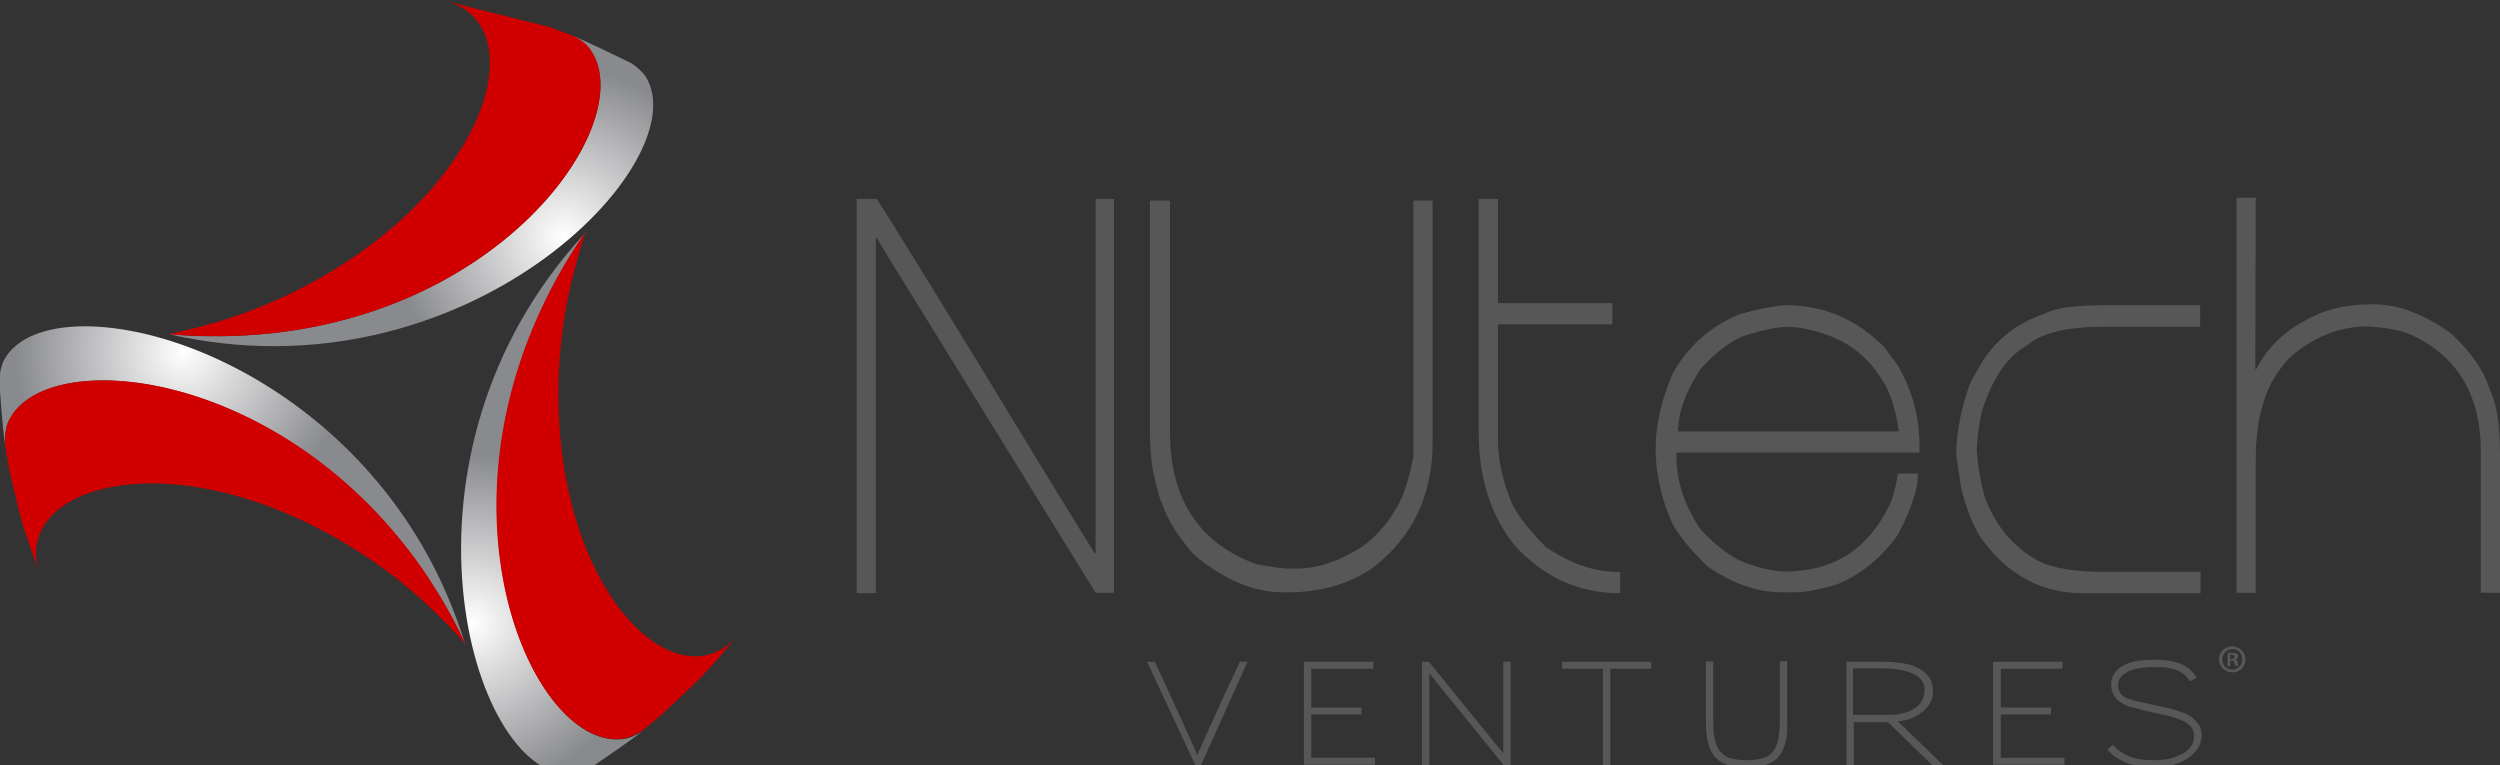
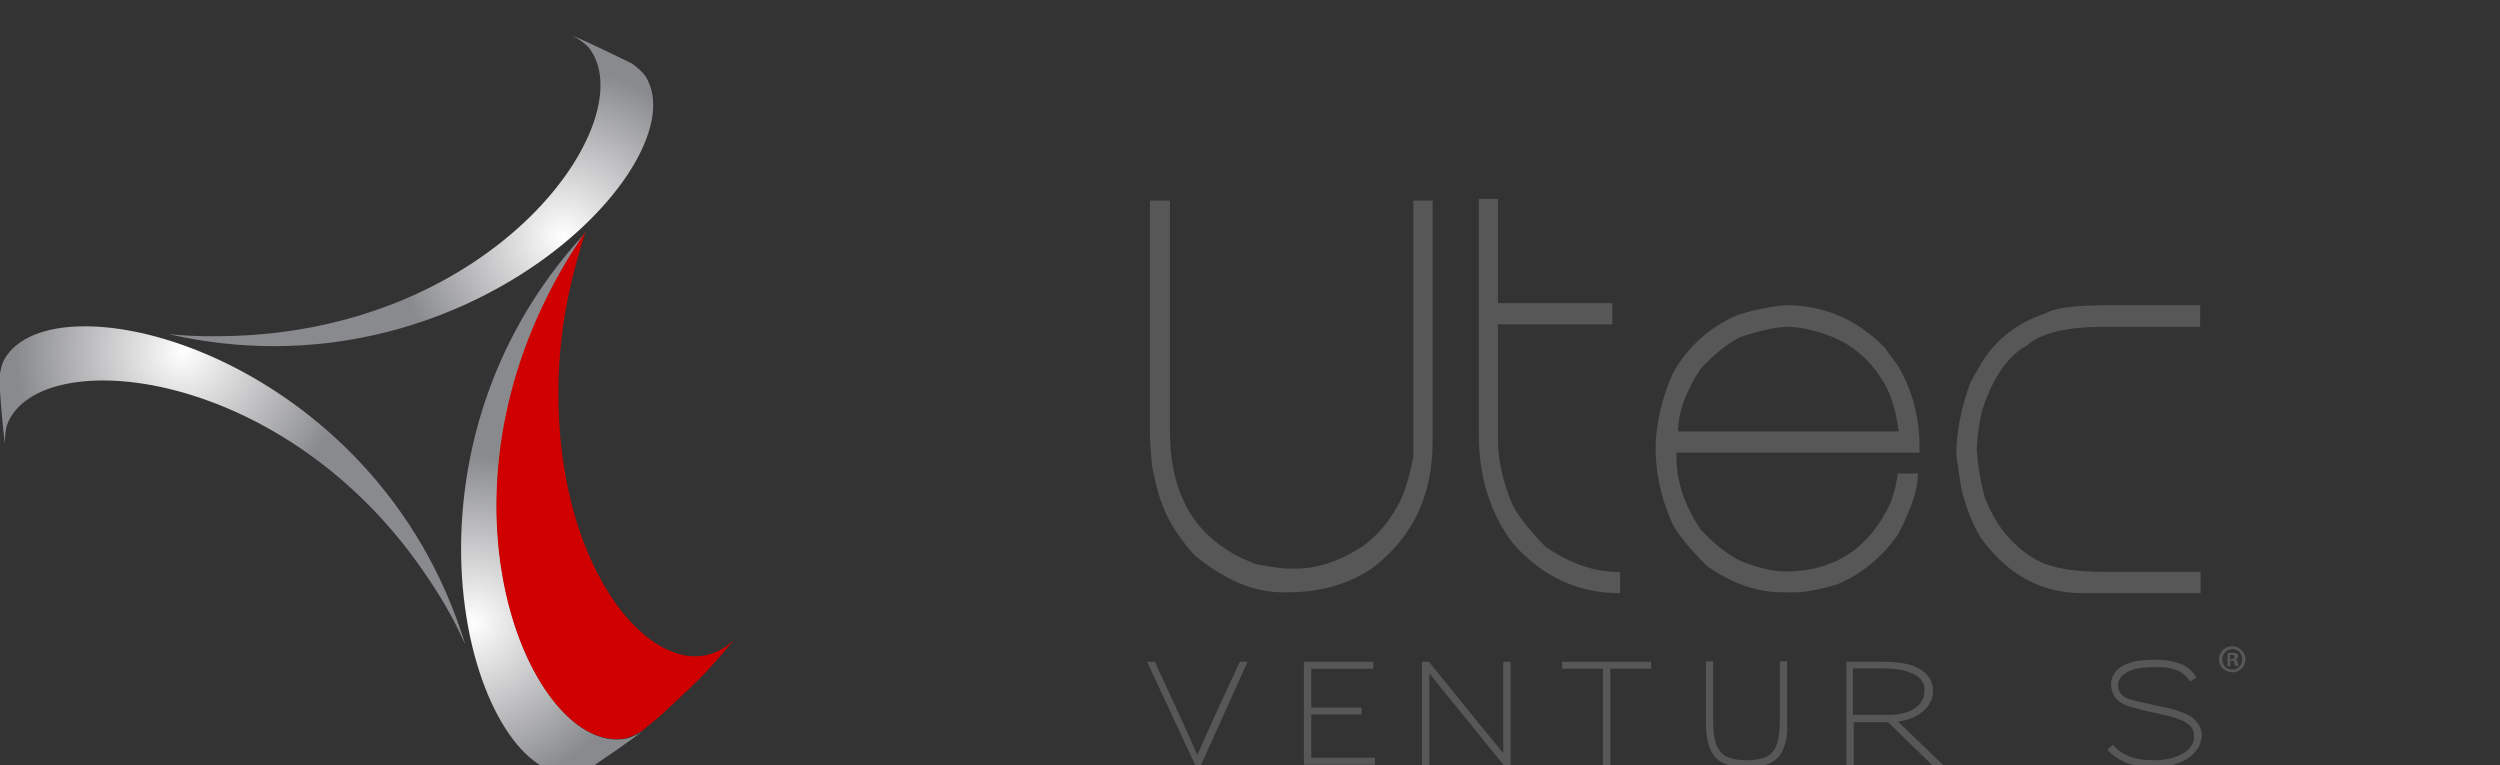
<svg xmlns="http://www.w3.org/2000/svg" version="1.1" x="0px" y="0px" viewBox="0 0 612 187.3" style="enable-background:new 0 0 612 187.3;" xml:space="preserve">
  <rect x="0" y="0" width="612" height="187.3" fill="#333333" stroke="none" />
  <style type="text/css">
	.st0{fill:#575757;}
	.st1{fill:none;}
	.st2{fill:url(#SVGID_1_);}
	.st3{fill:#D00000;}
	.st4{fill:url(#SVGID_2_);}
	.st5{fill:url(#SVGID_3_);}
</style>
  <g>
    <g>
-       <path class="st0" d="M268.2,135.4V48.7h4.5v96.4h-4.5L218.1,64l-3.5-5.8h-0.2v87h-4.7V48.7h4.9c1.5,2,16.3,26,44.4,72.2l9,14.6    h0.2V135.4z" />
      <path class="st0" d="M286.4,105.6c0,16.5,7,27.3,21.1,32.5c3.8,0.7,6.5,1.1,8,1.1h1.6c5.4,0,10.8-1.8,16.4-5.4    c3.6-2.6,6.4-5.9,8.6-9.9c1.5-2.5,2.8-6.5,3.9-12.1V49.1h4.7v59.2c0,13.1-5,23.4-14.9,30.9c-5.9,3.9-12.7,5.8-20.5,5.8H314    c-7.1,0-14.4-3.1-21.7-9.2c-4.1-4.6-6.7-8.9-8-13c-0.3-0.3-1.1-3.1-2.2-8.3c-0.4-3.2-0.6-6.1-0.6-8.5V49.1h4.9L286.4,105.6    L286.4,105.6z" />
      <path class="st0" d="M366.7,74.2h28v5.2h-28v28.9c0.1,4.1,1,8.6,2.9,13.7c1.1,3.1,4,7,8.8,11.9c5.9,4,11.8,6.1,17.6,6.1h0.6v5.2    h-0.2c-10.1,0-18.7-4-25.8-11.9c-5.7-7.3-8.6-16.4-8.6-27.1V48.7h4.7V74.2z" />
-       <path class="st0" d="M437,74.7c9.4,0,17.5,3.4,24.3,10.3l3.3,4.5c3.5,6,5.3,12.6,5.3,19.7v1.6h-59.5v1.1c0,6,2,11.9,5.9,17.7    c4.4,4.7,8.4,7.5,11.9,8.5c3.5,1.2,6.4,1.8,8.8,1.8c12,0,20.6-5.6,25.8-16.8c0.8-2,1.4-4.4,1.8-7.2h4.9v0.4    c0,3.4-1.6,8.3-4.9,14.6c-3.8,5.4-8.7,9.5-14.7,12.1c-4.4,1.3-7.9,2-10.4,2h-3.3c-6.1,0-12.3-2.2-18.4-6.5c-5-5-8-8.9-9-11.7    c-2.3-5.6-3.5-11.3-3.5-17s1.4-11.8,4.1-18.2c3.6-6.6,9-11.5,16.2-14.6C429.3,75.9,433.1,75.1,437,74.7z M410.8,105.6h54v-0.2    c-0.8-5.6-2.2-9.8-4.3-12.8c-3-4.7-7-8.1-11.9-10.1c-4-1.6-7.6-2.4-10.8-2.5c-2.7,0-6.6,0.8-11.7,2.5c-3.3,1.6-6.6,4.3-9.8,7.8    C412.7,95.8,410.8,100.9,410.8,105.6z" />
+       <path class="st0" d="M437,74.7c9.4,0,17.5,3.4,24.3,10.3l3.3,4.5c3.5,6,5.3,12.6,5.3,19.7v1.6h-59.5v1.1c0,6,2,11.9,5.9,17.7    c4.4,4.7,8.4,7.5,11.9,8.5c3.5,1.2,6.4,1.8,8.8,1.8c12,0,20.6-5.6,25.8-16.8c0.8-2,1.4-4.4,1.8-7.2h4.9v0.4    c0,3.4-1.6,8.3-4.9,14.6c-3.8,5.4-8.7,9.5-14.7,12.1c-4.4,1.3-7.9,2-10.4,2h-3.3c-6.1,0-12.3-2.2-18.4-6.5c-5-5-8-8.9-9-11.7    c-2.3-5.6-3.5-11.3-3.5-17s1.4-11.8,4.1-18.2c3.6-6.6,9-11.5,16.2-14.6C429.3,75.9,433.1,75.1,437,74.7z M410.8,105.6h54v-0.2    c-0.8-5.6-2.2-9.8-4.3-12.8c-3-4.7-7-8.1-11.9-10.1c-4-1.6-7.6-2.4-10.8-2.5c-2.7,0-6.6,0.8-11.7,2.5c-3.3,1.6-6.6,4.3-9.8,7.8    C412.7,95.8,410.8,100.9,410.8,105.6" />
      <path class="st0" d="M516.5,74.7h22.1V80h-23.5c-9.1,0-15.4,1.5-18.8,4.5c-4.9,2.7-8.6,8.1-11.2,16.4c-0.5,2.4-1,5.3-1.2,9    c0.3,4.5,1,8.4,2,11.9c2.7,7.1,7.1,12.3,13.1,15.5c3.4,1.8,8.9,2.7,16.4,2.7h23.3v5.2h-29c-10,0-18.2-4.5-24.7-13.4    c-2.1-3.3-3.7-7.4-4.9-12.3l-1.2-8.1c0-5.6,1.2-11.6,3.5-17.9l2.7-4.7c3.6-5.8,8.9-9.9,15.7-12.1    C503.1,75.3,508.4,74.7,516.5,74.7z" />
-       <path class="st0" d="M552.1,90.4h0.2c2.9-5.7,7.6-10,14.1-13c3.8-1.9,8.5-2.9,14.1-2.9h0.8c5.8,0,12.1,2.4,18.8,7.2    c4.8,4.5,8,9,9.4,13.7c1.6,3.1,2.5,8.4,2.5,15.9v33.8h-4.7v-34.7c0-13.9-5.9-23.5-17.6-28.7c-2.5-0.9-5.8-1.5-10-1.8    c-7,0-13.5,2.6-19.4,7.8l-2,2.5c-4.1,5.3-6.1,12.8-6.1,22.6v32.3h-4.7V48.4h4.7L552.1,90.4L552.1,90.4z" />
    </g>
    <g>
      <path class="st0" d="M294,187.3h-1.4L280.8,162h1.9l5.6,12.1c0.8,1.8,1.6,3.5,2.4,5.3s1.6,3.5,2.4,5.4c0.8-1.8,1.6-3.6,2.4-5.4    c0.8-1.7,1.6-3.5,2.4-5.3l5.6-12.1h1.9L294,187.3z" />
      <path class="st0" d="M319.2,187.3V162h17v1.7H321v9.5h12.3v1.7H321v10.6h15.6v1.7h-17.4V187.3z" />
      <path class="st0" d="M368.1,187.3c-4.4-5.4-8.1-10-11.1-13.7s-5.4-6.6-7.1-8.8c0,2.2,0,5.1,0,8.8s0,8.3,0,13.7h-1.8V162h1.7    c4.4,5.4,8.1,10,11.1,13.7s5.4,6.6,7.1,8.7c0-2.1,0-5.1,0-8.7c0-3.7,0-8.3,0-13.7h1.8v25.3H368.1z" />
      <path class="st0" d="M394.2,163.7v23.6h-1.8v-23.6h-10V162h21.8v1.7H394.2z" />
      <path class="st0" d="M437,182.1c-0.4,1.4-1,2.5-1.8,3.4c-0.8,0.8-1.9,1.4-3.1,1.8c-1.3,0.4-2.8,0.5-4.5,0.5s-3.2-0.2-4.5-0.5    c-1.3-0.4-2.3-1-3.1-1.8c-0.8-0.8-1.4-2-1.8-3.4s-0.6-3.1-0.6-5.2v-15h1.8v14.9c0,1.7,0.1,3.1,0.4,4.3s0.7,2.1,1.3,2.9    c0.6,0.7,1.4,1.3,2.5,1.6c1,0.3,2.4,0.5,3.9,0.5c1.6,0,3-0.2,4-0.5c1.1-0.3,1.9-0.8,2.5-1.6c0.6-0.7,1-1.7,1.3-2.9    c0.2-1.2,0.4-2.6,0.4-4.3v-14.9h1.8v15C437.6,179,437.4,180.7,437,182.1z" />
      <path class="st0" d="M473,187.3l-10.8-10.5h-8.4v10.5H452V162h8.7c4.4,0,7.5,0.6,9.5,1.9c2,1.3,3,3,3,5.3c0,1-0.2,2-0.7,2.8    c-0.4,0.8-1.1,1.6-1.8,2.2c-0.8,0.6-1.7,1.2-2.7,1.6c-1,0.4-2.2,0.7-3.4,0.8l11.1,10.7H473z M470.8,167.2    c-0.3-0.6-0.8-1.2-1.6-1.8c-0.8-0.5-1.9-0.9-3.3-1.3c-1.4-0.3-3.3-0.5-5.7-0.5h-6.6V175h8.9c1.4,0,2.7-0.2,3.8-0.5    c1.1-0.3,2-0.8,2.7-1.3s1.3-1.2,1.6-1.9c0.4-0.7,0.5-1.4,0.5-2.1C471.2,168.5,471.1,167.8,470.8,167.2z" />
-       <path class="st0" d="M487.9,187.3V162h17v1.7h-15.1v9.5h12.3v1.7h-12.3v10.6h15.6v1.7h-17.5V187.3z" />
      <path class="st0" d="M538.1,183.1c-0.6,0.9-1.3,1.7-2.3,2.4s-2.3,1.3-3.7,1.7s-3,0.6-4.7,0.6c-2.9,0-5.2-0.4-7-1.1    c-1.8-0.8-3.3-1.8-4.5-3.2l1.4-1.2c0.9,1.2,2.2,2.1,3.8,2.8s3.7,1,6.3,1c1.6,0,3-0.2,4.2-0.5c1.2-0.4,2.3-0.8,3.2-1.4    c0.7-0.5,1.3-1.1,1.7-1.7c0.4-0.7,0.6-1.4,0.6-2.1c0-1-0.2-1.8-0.7-2.4c-0.5-0.6-1-1-1.6-1.3c-0.3-0.2-0.6-0.3-1-0.5    c-0.4-0.1-0.9-0.3-1.4-0.5c-0.6-0.2-1.3-0.4-2.2-0.6c-0.9-0.2-1.9-0.4-3.2-0.7s-2.4-0.5-3.2-0.8c-0.8-0.2-1.5-0.4-2.1-0.5    c-0.5-0.2-1-0.3-1.3-0.5c-0.4-0.1-0.7-0.3-1-0.5c-0.7-0.4-1.3-0.9-1.8-1.7s-0.8-1.7-0.8-2.9c0-0.8,0.2-1.7,0.7-2.5    s1.2-1.5,2.3-2.1c1-0.5,2.1-0.9,3.4-1.1c1.3-0.2,2.7-0.3,4.3-0.3c1.4,0,2.7,0.1,3.7,0.3c1.1,0.2,2,0.5,2.9,0.8    c0.8,0.4,1.5,0.8,2.1,1.4c0.6,0.5,1.1,1.2,1.5,1.9l-1.6,0.9c-0.3-0.5-0.7-1-1.2-1.5c-0.5-0.4-1-0.8-1.7-1.1s-1.5-0.5-2.4-0.7    s-2-0.2-3.3-0.2c-1.4,0-2.7,0.1-3.9,0.3s-2.2,0.5-3,1c-1.4,0.8-2.1,1.8-2.1,3.2c0,0.7,0.2,1.3,0.5,1.8c0.4,0.5,0.8,0.9,1.4,1.2    c0.3,0.2,0.7,0.3,1.1,0.4c0.4,0.1,0.9,0.3,1.5,0.4c0.6,0.2,1.3,0.3,2.1,0.5s1.9,0.4,3.1,0.7c1,0.2,2,0.4,2.8,0.6    c0.8,0.2,1.5,0.4,2.1,0.6c0.6,0.2,1.2,0.4,1.7,0.6c0.5,0.2,0.9,0.5,1.4,0.7c0.7,0.5,1.3,1.1,1.9,1.9c0.6,0.8,0.9,1.8,0.9,3    C538.9,181.2,538.6,182.2,538.1,183.1z" />
    </g>
    <g>
      <path class="st0" d="M549.7,161.4c0,1.8-1.4,3.2-3.2,3.2s-3.3-1.4-3.3-3.2s1.4-3.2,3.3-3.2C548.3,158.3,549.7,159.7,549.7,161.4z     M544,161.4c0,1.4,1,2.5,2.5,2.5c1.4,0,2.4-1.1,2.4-2.5s-1-2.5-2.4-2.5S544,160.1,544,161.4z M546,163.1h-0.7v-3.2    c0.3-0.1,0.7-0.1,1.2-0.1c0.6,0,0.9,0.1,1.1,0.2c0.2,0.1,0.3,0.4,0.3,0.7s-0.3,0.6-0.7,0.7l0,0c0.3,0.1,0.5,0.3,0.6,0.8    s0.2,0.7,0.2,0.8h-0.8c-0.1-0.1-0.2-0.4-0.2-0.8c-0.1-0.3-0.3-0.5-0.7-0.5H546V163.1z M546,161.3h0.3c0.4,0,0.7-0.1,0.7-0.5    c0-0.3-0.2-0.5-0.7-0.5c-0.2,0-0.3,0-0.4,0v1H546z" />
    </g>
  </g>
  <g>
    <path class="st1" d="M54,82.3c-4.1,0-8.3-0.1-12.7-0.5C44.2,82.1,48.5,82.4,54,82.3z" />
    <radialGradient id="SVGID_1_" cx="869.139" cy="448.198" r="41.031" gradientTransform="matrix(2.190000e-02 1 -1 2.190000e-02 566.965 -821.047)" gradientUnits="userSpaceOnUse">
      <stop offset="0" style="stop-color:#FFFFFF" />
      <stop offset="1" style="stop-color:#898A8D" />
    </radialGradient>
    <path class="st2" d="M158.1,18.8c-0.8-1.2-2.3-2.5-3.5-3.3c-4.3-2.1-10-4.9-14.5-6.8c1.3,0.7,3,1.8,4,2.9   C157.9,29,121.6,81.7,54,82.3c-5.5,0.1-9.8-0.2-12.7-0.5C114,98.5,170.9,39.6,158.1,18.8z" />
-     <path class="st3" d="M144.1,11.6c-0.9-1.2-2.6-2.3-4-2.9l-5.7-2.1l-24.8-6.2c20.4,5.8,10.9,43.8-31.5,67.8   c-15.7,8.9-29.4,12-36.8,13.6c4.3,0.4,8.6,0.5,12.7,0.5C121.6,81.7,157.9,29,144.1,11.6z" />
  </g>
  <g>
    <path class="st1" d="M143.4,56.8c-2.2,3.2-5.9,8.5-9.5,16.1C136.5,67.6,139.7,62.2,143.4,56.8z" />
    <radialGradient id="SVGID_2_" cx="1330.353" cy="-688.996" r="41.032" gradientTransform="matrix(-0.877 -0.481 0.481 -0.877 1613.749 188.148)" gradientUnits="userSpaceOnUse">
      <stop offset="0" style="stop-color:#FFFFFF" />
      <stop offset="1" style="stop-color:#898A8D" />
    </radialGradient>
    <path class="st4" d="M133.9,73c3.7-7.6,7.3-13,9.5-16.1c-50.8,54.6-28.2,133.3-3.8,132.6c1.4,0,3.3-0.7,4.6-1.3   c4-2.7,9.3-6.3,13.1-9.2c-1.2,0.8-3,1.7-4.5,1.9C131.5,184.1,106,129.2,133.9,73z" />
    <path class="st3" d="M136.7,95.5c0.1-18.1,4.4-31.5,6.6-38.7c-3.7,5.4-6.9,10.8-9.5,16.1c-27.9,56.2-2.4,111.1,18.9,107.9   c1.5-0.2,3.3-1.2,4.5-1.9l4.7-3.9c10-9.3,10.6-9.9,16.3-16.6l1.5-1.8C164.5,171.5,136.4,144.2,136.7,95.5z" />
  </g>
  <g>
    <path class="st1" d="M114,157.7c-1.7-3.5-4.4-9.4-9.2-16.4C108.1,146.4,111.2,151.8,114,157.7z" />
    <radialGradient id="SVGID_3_" cx="114.233" cy="-519.935" r="41.03" gradientTransform="matrix(0.855 -0.519 0.519 0.855 217.004 589.888)" gradientUnits="userSpaceOnUse">
      <stop offset="0" style="stop-color:#FFFFFF" />
      <stop offset="1" style="stop-color:#898A8D" />
    </radialGradient>
    <path class="st5" d="M1.8,103.8c7.9-20,68.4-14.2,102.9,37.6c4.8,7,7.6,12.8,9.2,16.4C92.1,86.4,12.7,66.6,1,88.1   c-0.7,1.3-1,3.2-1.2,4.7c0.3,4.8,0.8,11.2,1.4,15.9C1.2,107.2,1.3,105.2,1.8,103.8z" />
-     <path class="st3" d="M104.8,141.3C70.2,89.5,9.7,83.8,1.8,103.8c-0.5,1.4-0.6,3.4-0.6,4.9l1,6C5.3,128,5.5,128.8,8.5,137l0.8,2.2   c-5.2-20.5,32.5-31.3,74.5-6.6c15.6,9.1,25.1,19.5,30.2,25.1C111.2,151.8,108.1,146.4,104.8,141.3z" />
  </g>
</svg>